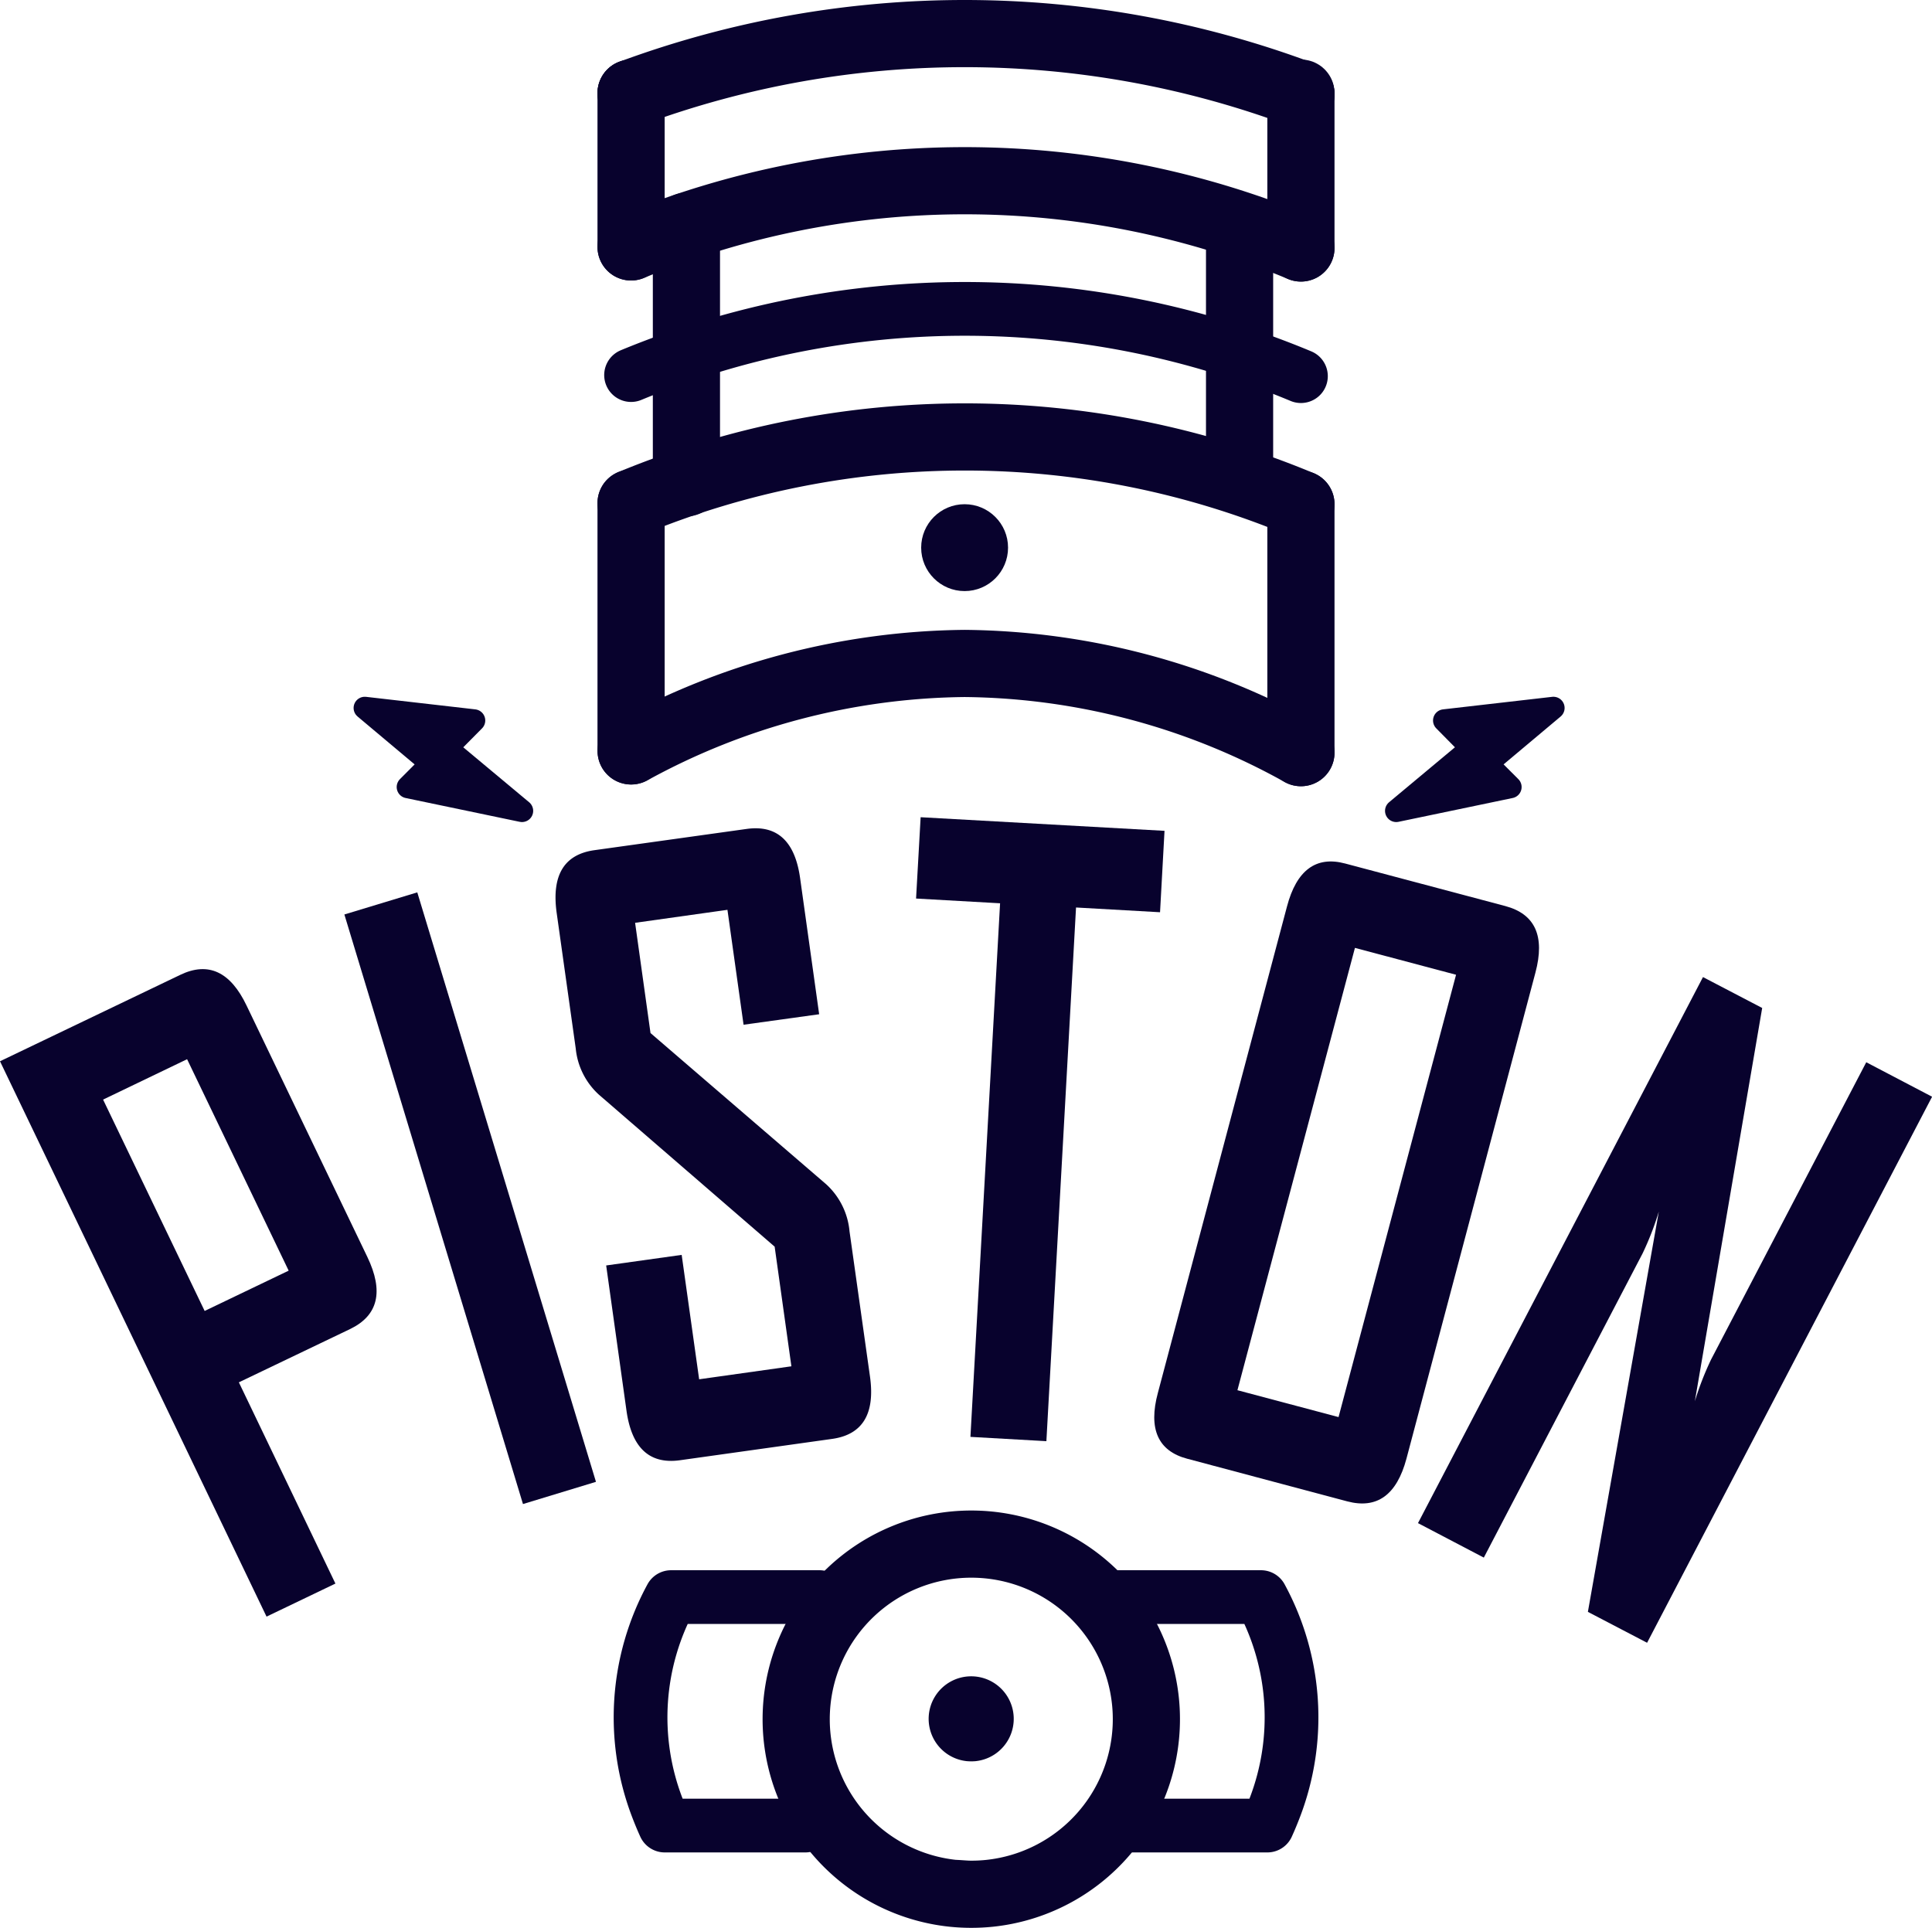
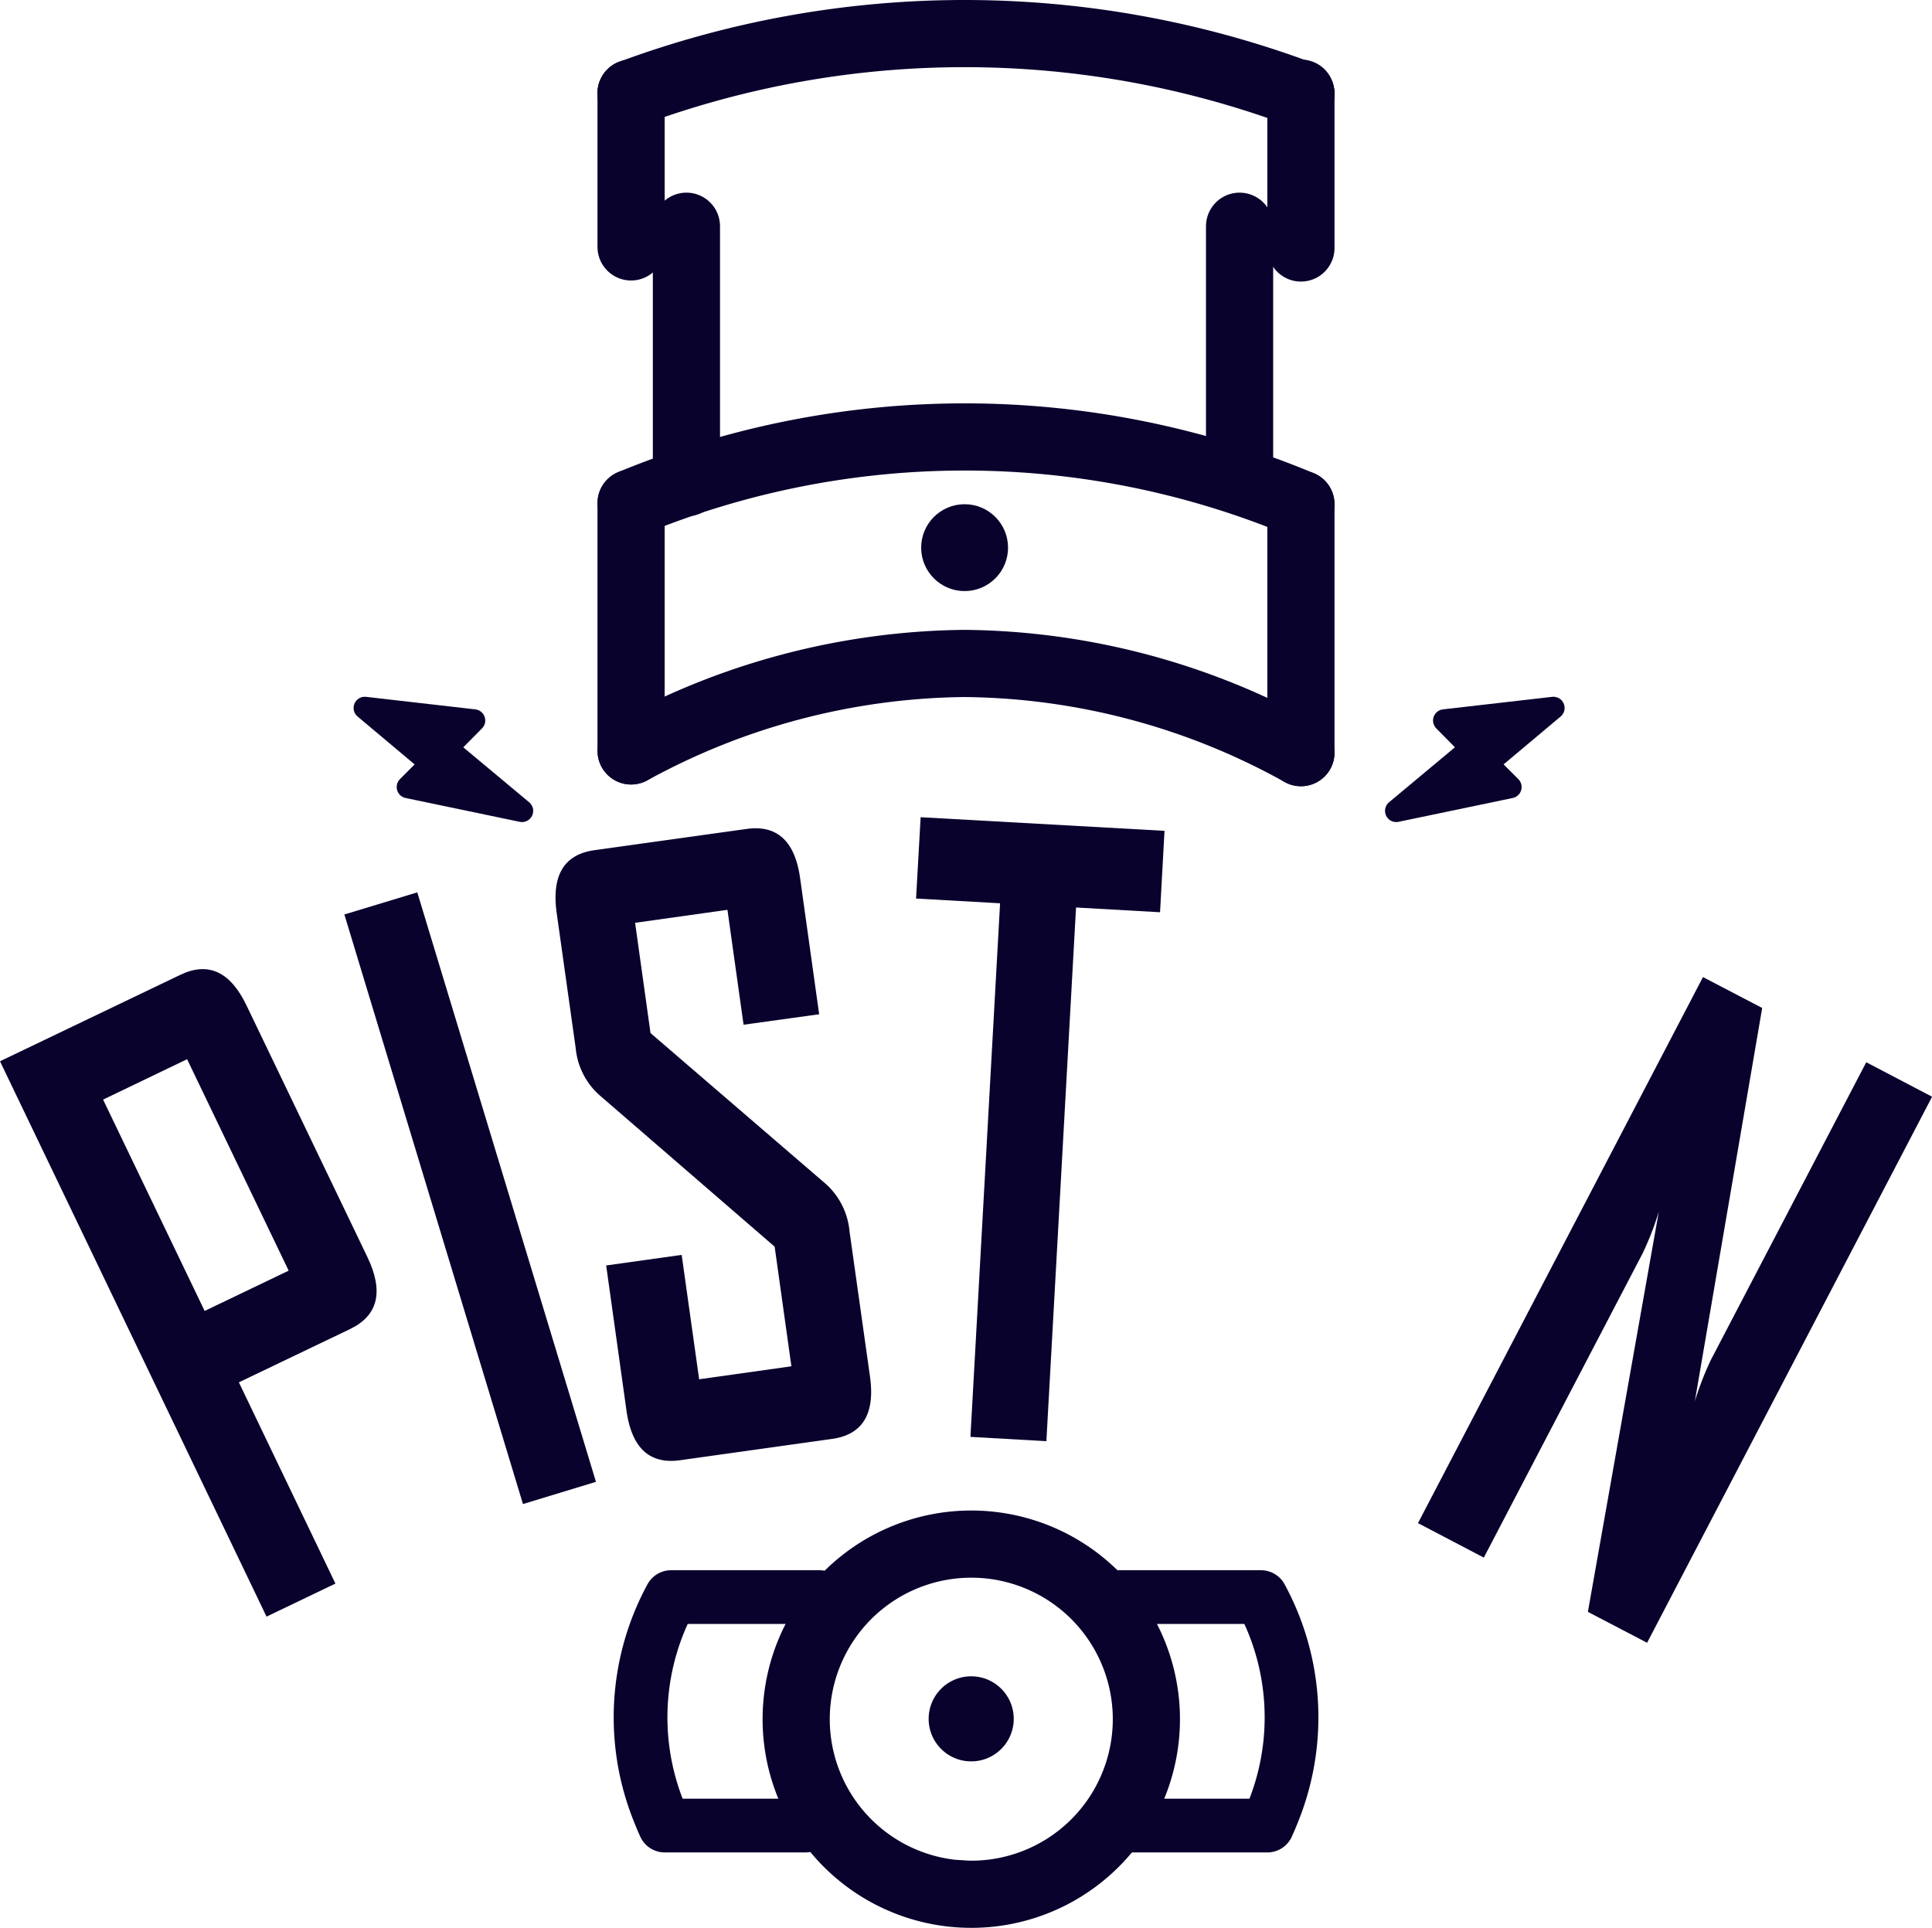
<svg xmlns="http://www.w3.org/2000/svg" viewBox="0 0 21.571 21.526">
  <defs>
    <style>.a,.c{fill:none;}.a,.c,.d{stroke:#08022d;stroke-linecap:round;stroke-linejoin:round;}.a{stroke-width:0.75px;}.b,.d{fill:#08022d;}.c{stroke-width:0.6px;}.d{stroke-width:0.25px;}</style>
  </defs>
  <path class="a" d="M295.639,131.233a1.983,1.983,0,0,0,.2.01c-.068,0-.133-.008-.2-.01a1.955,1.955,0,1,1,.401,0,1.983,1.983,0,0,1-.2.01" transform="translate(-284.995 -110.092)" />
  <path class="b" d="M295.79,129.757a.481.481,0,0,0,.049.002c-.016,0-.032-.002-.049-.002a.475.475,0,1,1,.097,0,.481.481,0,0,1-.049.002" transform="translate(-284.995 -110.092)" />
  <path class="c" d="M297.421,130.476l1.724,0c.03-.066.058-.134.084-.202a2.814,2.814,0,0,0-.155-2.349h-1.813" transform="translate(-284.995 -110.092)" />
  <path class="c" d="M293.986,130.476h-1.569c-.03-.066-.058-.134-.084-.202a2.814,2.814,0,0,1,.155-2.349h1.656" transform="translate(-284.995 -110.092)" />
  <path class="a" d="M299.52,118.496a7.856,7.856,0,0,0-3.755-.996,7.884,7.884,0,0,0-3.723.977" transform="translate(-284.995 -110.092)" />
  <path class="a" d="M292.041,111.133a10.741,10.741,0,0,1,7.479.012" transform="translate(-284.995 -110.092)" />
-   <path class="a" d="M299.52,112.861a9.757,9.757,0,0,0-7.479-.012" transform="translate(-284.995 -110.092)" />
-   <path class="c" d="M299.52,114.292a9.757,9.757,0,0,0-7.479-.012" transform="translate(-284.995 -110.092)" />
  <path class="a" d="M299.52,115.722a9.757,9.757,0,0,0-7.479-.012" transform="translate(-284.995 -110.092)" />
  <circle class="b" cx="10.77" cy="6.115" r="0.485" />
  <line class="a" x1="7.046" y1="1.041" x2="7.046" y2="2.757" />
  <line class="a" x1="7.046" y1="1.041" x2="7.046" y2="1.04" />
  <line class="a" x1="7.046" y1="5.618" x2="7.046" y2="8.384" />
  <line class="a" x1="14.525" y1="8.404" x2="14.525" y2="5.63" />
  <line class="a" x1="14.525" y1="1.053" x2="14.525" y2="1.04" />
  <line class="a" x1="14.525" y1="2.769" x2="14.525" y2="1.053" />
  <line class="a" x1="7.664" y1="2.526" x2="7.664" y2="5.391" />
  <line class="a" x1="13.84" y1="2.526" x2="13.84" y2="5.255" />
  <path class="b" d="M289.096,124.126c.186.387.121.654-.19.805l-1.244.596,1.078,2.247-.769.369-2.976-6.201,2.013-.965c.312-.15.56-.036.741.345Zm-.878.154-1.134-2.361-.938.451,1.134,2.36Z" transform="translate(-284.995 -110.092)" />
  <path class="b" d="M291.649,126.638l-.815.248-1.994-6.583.814-.247Z" transform="translate(-284.995 -110.092)" />
  <path class="b" d="M294.709,125.466q.086.623-.426.693l-1.697.238q-.508.07-.596-.552l-.227-1.623.843-.118.195,1.389,1.03-.145-.187-1.336-1.961-1.696a.803.803,0,0,1-.26-.518l-.213-1.515q-.086-.627.422-.698l1.698-.237c.34-.048.54.135.598.547l.213,1.522-.844.117-.18-1.283-1.031.145.172,1.231,1.961,1.688a.809.809,0,0,1,.261.526Z" transform="translate(-284.995 -110.092)" />
  <path class="b" d="M297.947,120.278l-.938-.053-.331,5.959-.848-.048.331-5.958-.938-.053.051-.908,2.723.152Z" transform="translate(-284.995 -110.092)" />
-   <path class="b" d="M300.698,126.38q-.163.608-.661.476l-1.787-.476c-.325-.086-.436-.332-.327-.736l1.441-5.429c.107-.407.325-.568.65-.481l1.788.475c.333.089.445.336.336.744Zm-.758-.465,1.312-4.939-1.129-.3-1.312,4.939Z" transform="translate(-284.995 -110.092)" />
  <path class="b" d="M303.385,128.435l-.661-.345.792-4.47a3.295,3.295,0,0,1-.181.467l-1.773,3.397-.735-.385,3.182-6.097.661.345-.752,4.392a3.348,3.348,0,0,1,.181-.466l1.733-3.32.735.385Z" transform="translate(-284.995 -110.092)" />
  <polygon class="d" points="16.429 8.353 15.589 9.054 16.864 8.788 16.603 8.527 17.344 7.905 16.125 8.045 16.429 8.353" />
  <polygon class="d" points="4.988 8.353 5.828 9.054 4.554 8.788 4.814 8.527 4.073 7.905 5.293 8.045 4.988 8.353" />
</svg>